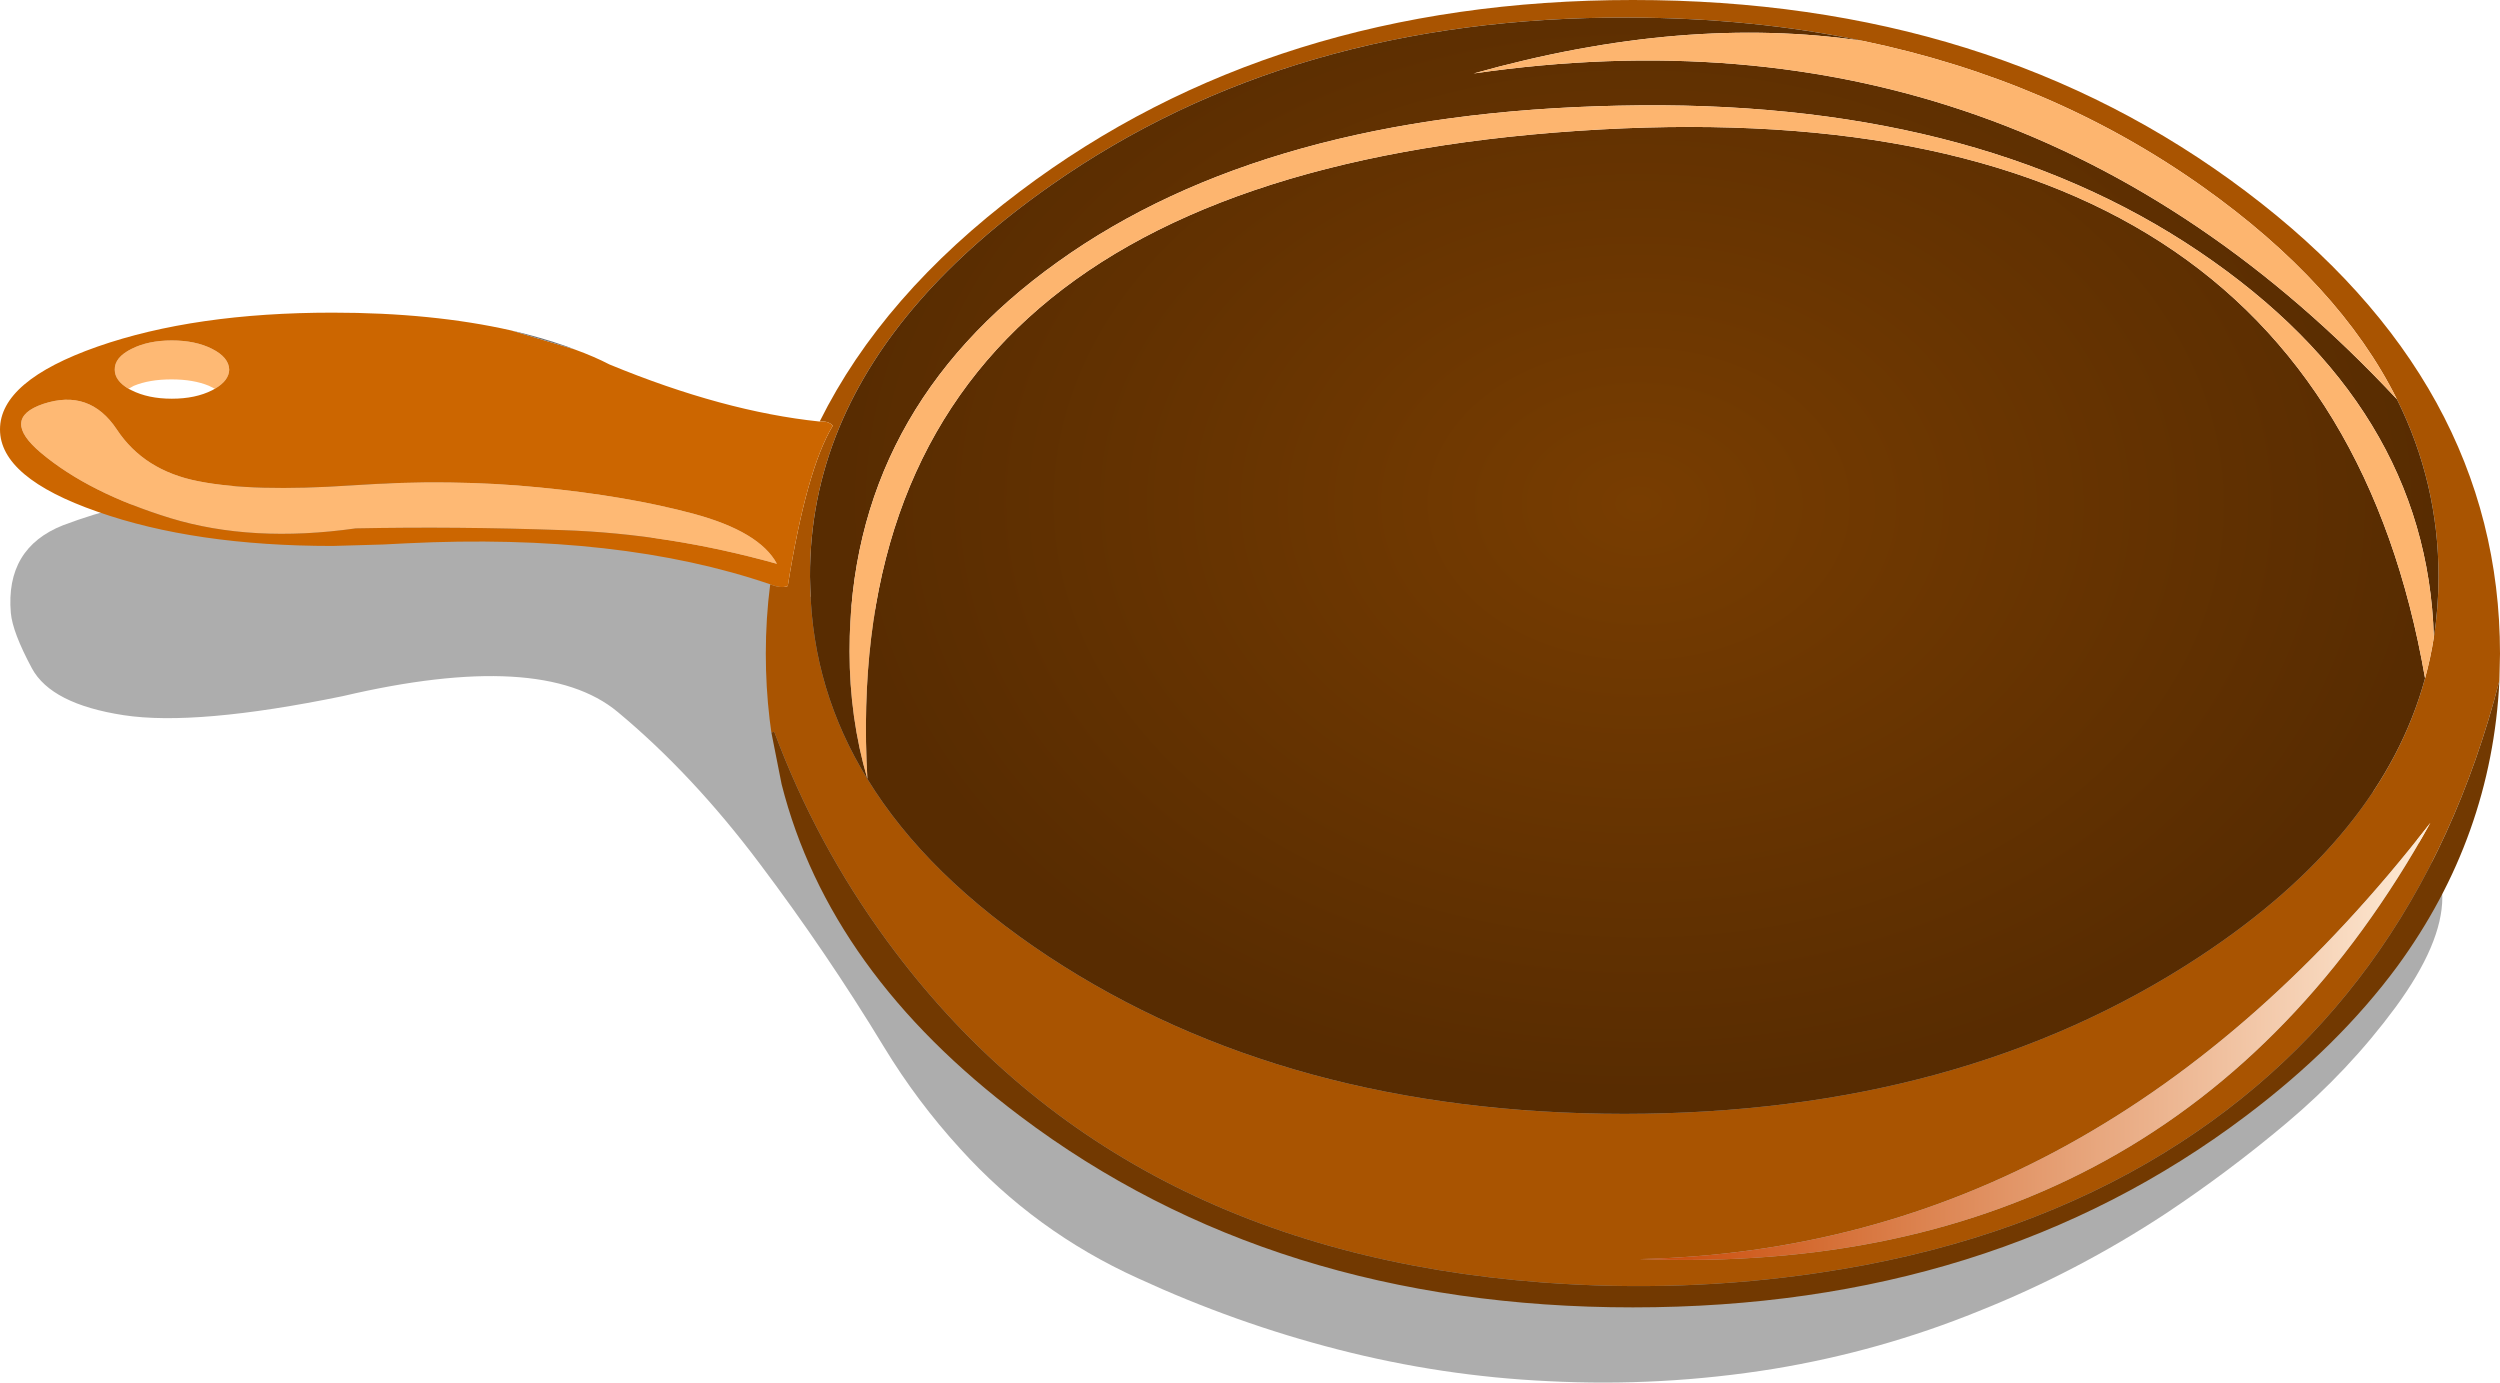
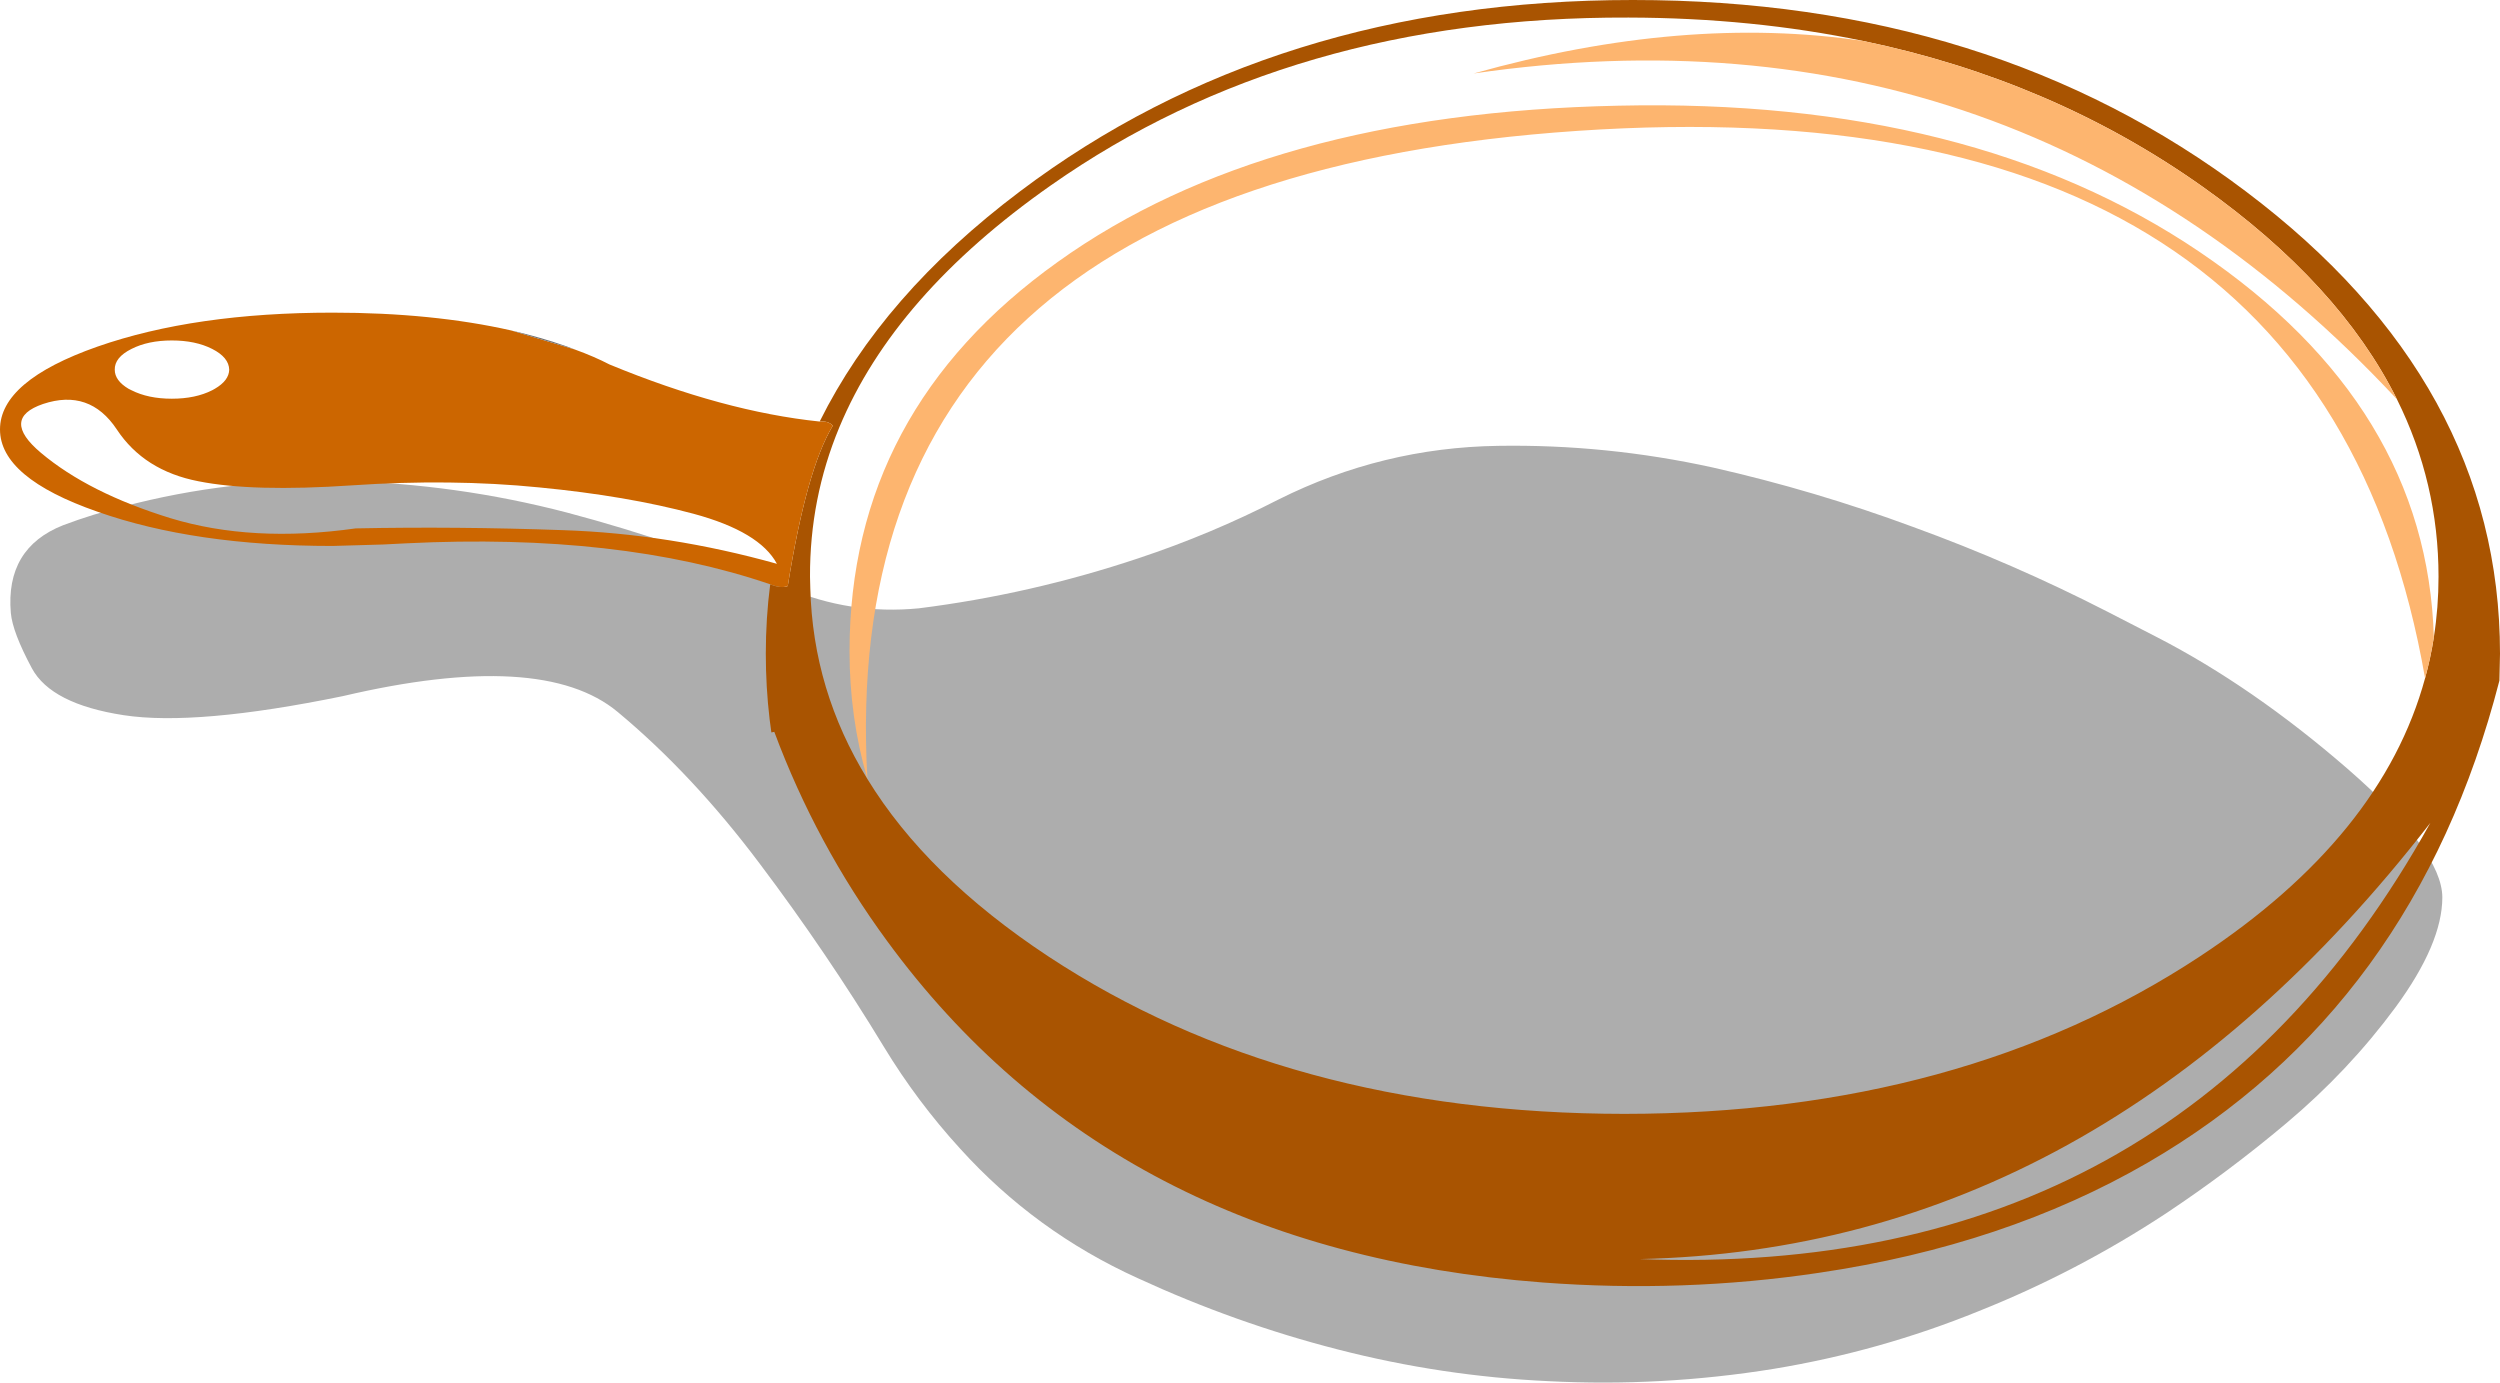
<svg xmlns="http://www.w3.org/2000/svg" height="236.15px" width="427.0px">
  <g transform="matrix(1.0, 0.0, 0.0, 1.0, 213.5, 118.05)">
    <path d="M154.95 -9.2 Q171.25 -0.8 187.45 13.25 203.6 27.3 203.65 35.2 203.65 43.1 195.65 54.0 187.65 64.85 177.0 73.8 167.2 82.05 156.45 89.2 141.25 99.2 124.45 105.9 107.6 112.75 89.45 115.75 70.3 118.85 50.9 117.85 32.75 117.0 15.05 112.45 -2.5 107.95 -19.2 100.25 -36.7 92.3 -49.5 78.15 -56.85 70.1 -62.5 60.8 -72.3 44.65 -83.75 29.45 -95.2 14.2 -108.0 3.55 -120.85 -7.15 -154.95 0.85 -180.05 6.0 -192.4 4.1 -204.75 2.2 -208.05 -3.9 -211.35 -10.05 -211.65 -13.35 -212.6 -24.45 -202.7 -28.35 -197.65 -30.25 -192.4 -31.55 -174.15 -36.35 -155.3 -35.9 -135.6 -35.45 -116.65 -30.5 -97.4 -25.4 -79.15 -17.65 -68.3 -13.0 -56.55 -14.15 -37.45 -16.55 -19.05 -22.7 -6.7 -26.8 4.9 -32.75 22.6 -41.6 42.35 -41.9 60.85 -42.2 79.05 -38.2 96.5 -34.25 113.25 -28.05 130.3 -21.85 146.3 -13.65 L154.95 -9.2" fill="#000000" fill-opacity="0.322" fill-rule="evenodd" stroke="none" />
    <path d="M104.75 -111.05 Q85.85 -115.0 64.65 -115.05 7.1 -115.25 -34.0 -86.4 -60.75 -67.65 -70.15 -45.05 -75.2 -32.9 -75.15 -19.55 L-75.1 -17.55 Q-74.65 -0.1 -65.35 15.0 -55.2 31.6 -34.45 45.3 6.3 72.15 63.95 72.2 121.5 72.15 162.25 45.3 193.35 24.8 200.7 -2.2 201.65 -5.65 202.2 -9.2 203.0 -14.3 203.0 -19.55 203.0 -35.55 195.9 -49.85 186.05 -69.6 162.65 -86.2 137.1 -104.3 104.75 -111.05 M-73.5 -46.05 Q-62.75 -67.7 -39.3 -85.35 4.05 -118.05 65.4 -118.05 126.75 -118.05 170.1 -85.35 213.5 -52.65 213.5 -6.4 L213.4 -1.8 Q199.0 54.05 153.3 80.55 128.95 94.65 97.15 99.35 74.0 102.8 50.0 101.0 -23.35 95.45 -62.0 42.65 -74.1 26.15 -81.25 6.95 L-81.75 7.05 -82.05 4.8 Q-82.7 -0.7 -82.7 -6.4 -82.7 -12.45 -81.95 -18.25 -80.1 -17.5 -78.95 -17.95 -75.75 -37.95 -71.25 -45.35 -72.05 -46.2 -73.5 -46.05 M201.6 22.5 Q145.2 95.25 66.55 97.0 158.3 100.5 201.6 22.5" fill="#a95401" fill-rule="evenodd" stroke="none" />
-     <path d="M-176.8 -51.65 L-177.8 -52.15 Q-180.45 -53.25 -184.2 -53.25 -188.0 -53.25 -190.65 -52.15 L-191.55 -51.65 Q-193.9 -53.05 -193.9 -54.9 -193.95 -57.0 -191.05 -58.45 -188.2 -59.9 -184.15 -59.9 -180.1 -59.9 -177.25 -58.45 -174.4 -57.0 -174.35 -54.9 -174.4 -53.05 -176.8 -51.65 M-206.15 -49.05 Q-198.2 -51.7 -193.55 -44.7 -188.9 -37.65 -179.6 -35.85 -170.35 -34.0 -153.4 -35.15 -136.45 -36.3 -121.4 -34.8 -106.4 -33.35 -95.05 -30.3 -83.75 -27.25 -80.8 -21.75 -99.2 -26.9 -117.35 -27.5 -135.5 -28.15 -152.75 -27.8 -170.45 -25.3 -184.4 -29.55 -198.35 -33.85 -206.5 -40.7 -213.45 -46.55 -206.15 -49.05" fill="#feb974" fill-rule="evenodd" stroke="none" />
    <path d="M-81.95 -18.25 Q-107.7 -27.05 -144.1 -25.25 L-145.1 -25.2 -148.05 -25.05 -156.7 -24.8 Q-180.25 -24.8 -196.85 -30.65 -213.5 -36.45 -213.5 -44.7 -213.5 -53.0 -196.85 -58.85 -180.25 -64.65 -156.7 -64.65 -139.6 -64.65 -126.15 -61.6 L-115.3 -58.35 Q-112.0 -57.15 -109.4 -55.8 -89.9 -47.75 -73.5 -46.05 -72.05 -46.2 -71.25 -45.35 -75.75 -37.95 -78.95 -17.95 -80.1 -17.5 -81.95 -18.25 M-191.55 -51.65 L-191.05 -51.4 Q-188.2 -49.95 -184.15 -49.95 -180.1 -49.95 -177.25 -51.4 L-176.8 -51.65 Q-174.4 -53.05 -174.35 -54.9 -174.4 -57.0 -177.25 -58.45 -180.1 -59.9 -184.15 -59.9 -188.2 -59.9 -191.05 -58.45 -193.95 -57.0 -193.9 -54.9 -193.9 -53.05 -191.55 -51.65 M-206.15 -49.05 Q-213.45 -46.55 -206.5 -40.7 -198.35 -33.85 -184.4 -29.55 -170.45 -25.3 -152.75 -27.8 -135.5 -28.15 -117.35 -27.5 -99.2 -26.9 -80.8 -21.75 -83.75 -27.25 -95.05 -30.3 -106.4 -33.35 -121.4 -34.8 -136.45 -36.3 -153.4 -35.15 -170.35 -34.0 -179.6 -35.85 -188.9 -37.65 -193.55 -44.7 -198.2 -51.7 -206.15 -49.05" fill="#cc6600" fill-rule="evenodd" stroke="none" />
    <path d="M-126.15 -61.6 Q-121.15 -60.45 -116.6 -58.85 L-115.3 -58.35 -126.15 -61.6" fill="#707070" fill-rule="evenodd" stroke="none" />
-     <path d="M201.6 22.5 Q158.3 100.5 66.55 97.0 145.2 95.25 201.6 22.5" fill="url(#gradient0)" fill-rule="evenodd" stroke="none" />
-     <path d="M-65.35 15.0 Q-74.65 -0.1 -75.1 -17.55 L-75.15 -19.55 Q-75.2 -32.9 -70.15 -45.05 -60.75 -67.65 -34.0 -86.4 7.1 -115.25 64.65 -115.05 85.85 -115.0 104.75 -111.05 74.2 -115.6 38.2 -105.5 131.35 -119.05 195.9 -49.85 203.0 -35.55 203.0 -19.55 203.0 -14.3 202.2 -9.2 201.05 -48.75 162.15 -75.05 123.2 -101.35 62.95 -100.0 2.65 -98.75 -32.85 -73.3 -68.4 -47.9 -68.4 -6.8 -68.4 4.55 -65.35 15.0 -71.1 -87.1 55.95 -95.7 183.0 -104.3 200.7 -2.2 193.35 24.8 162.25 45.3 121.5 72.15 63.95 72.2 6.3 72.15 -34.45 45.3 -55.2 31.6 -65.35 15.0" fill="url(#gradient1)" fill-rule="evenodd" stroke="none" />
    <path d="M-65.35 15.0 Q-68.4 4.55 -68.4 -6.8 -68.4 -47.9 -32.85 -73.3 2.65 -98.75 62.95 -100.0 123.2 -101.35 162.15 -75.05 201.05 -48.75 202.2 -9.2 201.65 -5.65 200.7 -2.2 183.0 -104.3 55.95 -95.7 -71.1 -87.1 -65.35 15.0 M195.9 -49.85 Q131.35 -119.05 38.2 -105.5 74.2 -115.6 104.75 -111.05 137.1 -104.3 162.65 -86.2 186.05 -69.6 195.9 -49.85" fill="#fdb56f" fill-rule="evenodd" stroke="none" />
-     <path d="M213.4 -1.8 Q212.1 24.9 196.0 46.95 185.9 60.65 170.1 72.55 126.75 105.25 65.4 105.25 4.05 105.25 -39.3 72.55 -71.85 48.05 -80.0 15.9 L-81.75 7.05 -81.25 6.95 Q-74.1 26.15 -62.0 42.65 -23.35 95.45 50.0 101.0 74.0 102.8 97.15 99.35 128.95 94.65 153.3 80.55 199.0 54.05 213.4 -1.8" fill="#723901" fill-rule="evenodd" stroke="none" />
  </g>
  <defs>
    <linearGradient gradientTransform="matrix(0.082, 0.0, 0.0, 0.046, 134.05, 59.8)" gradientUnits="userSpaceOnUse" id="gradient0" spreadMethod="pad" x1="-819.2" x2="819.2">
      <stop offset="0.0" stop-color="#c94905" />
      <stop offset="1.0" stop-color="#feebd6" />
    </linearGradient>
    <radialGradient cx="0" cy="0" gradientTransform="matrix(-0.002, 0.123, -0.166, -0.002, 66.4, -32.0)" gradientUnits="userSpaceOnUse" id="gradient1" r="819.2" spreadMethod="pad">
      <stop offset="0.0" stop-color="#783d01" />
      <stop offset="1.0" stop-color="#582c01" />
    </radialGradient>
  </defs>
</svg>